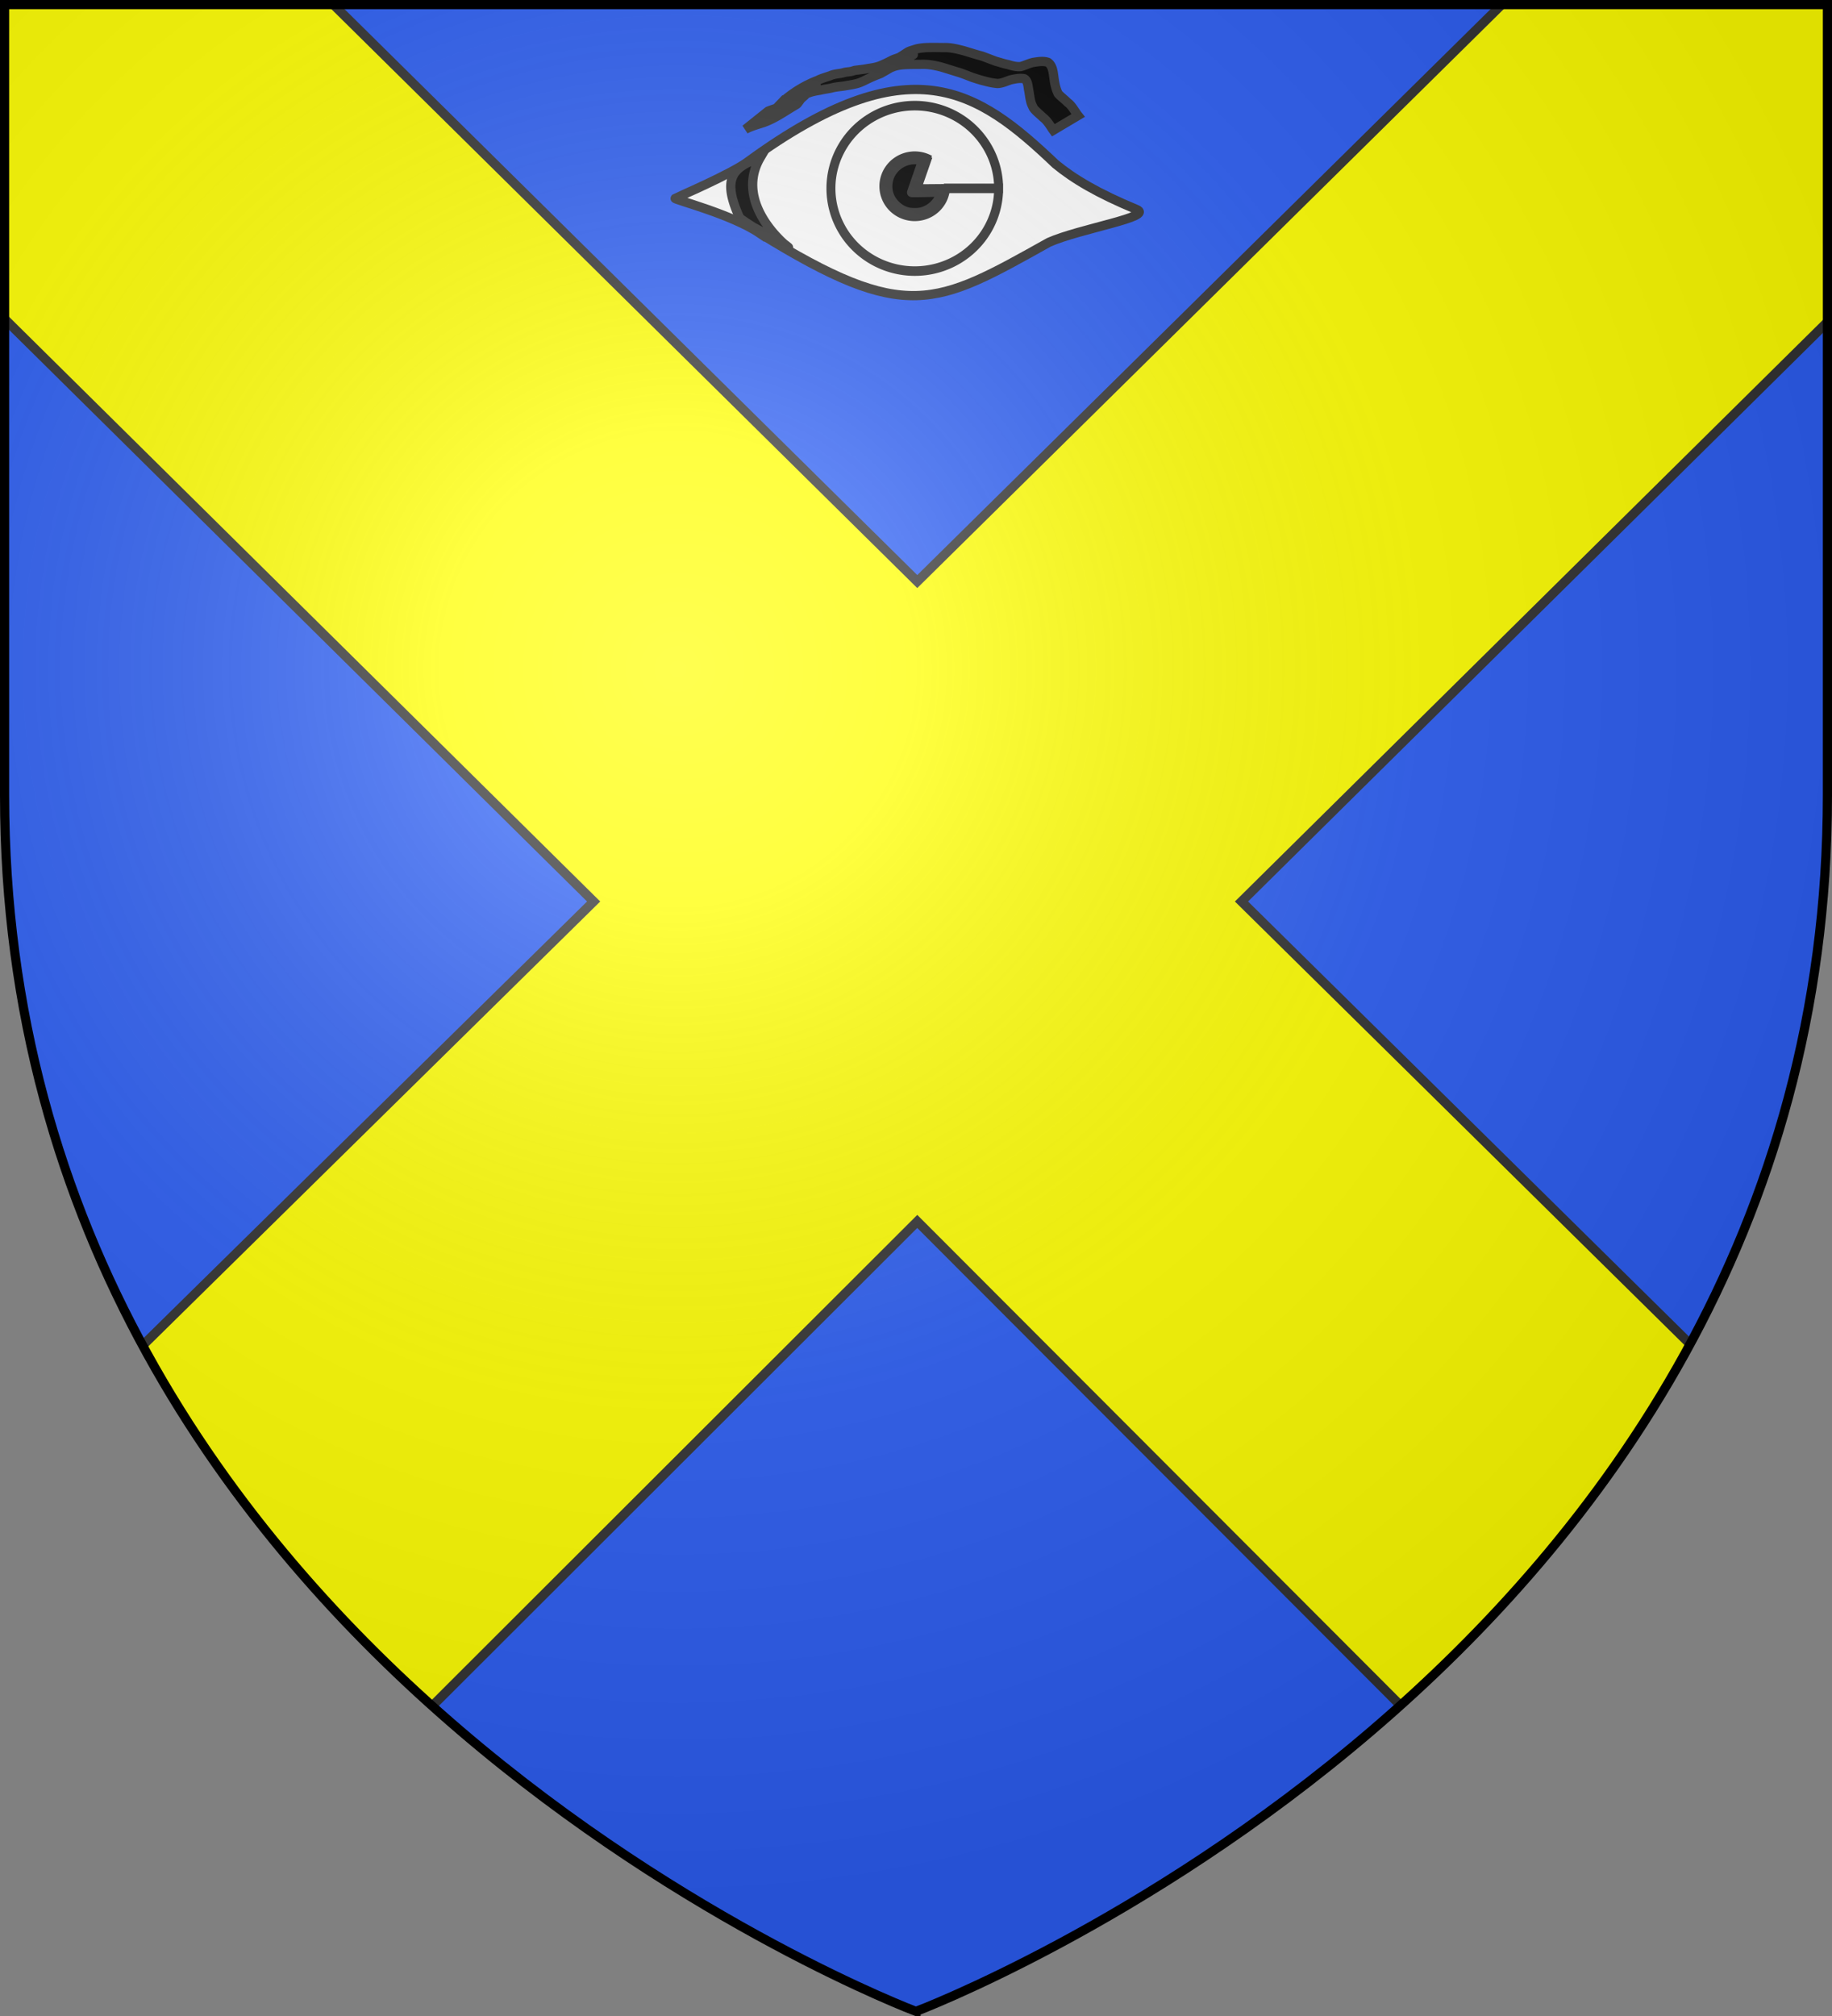
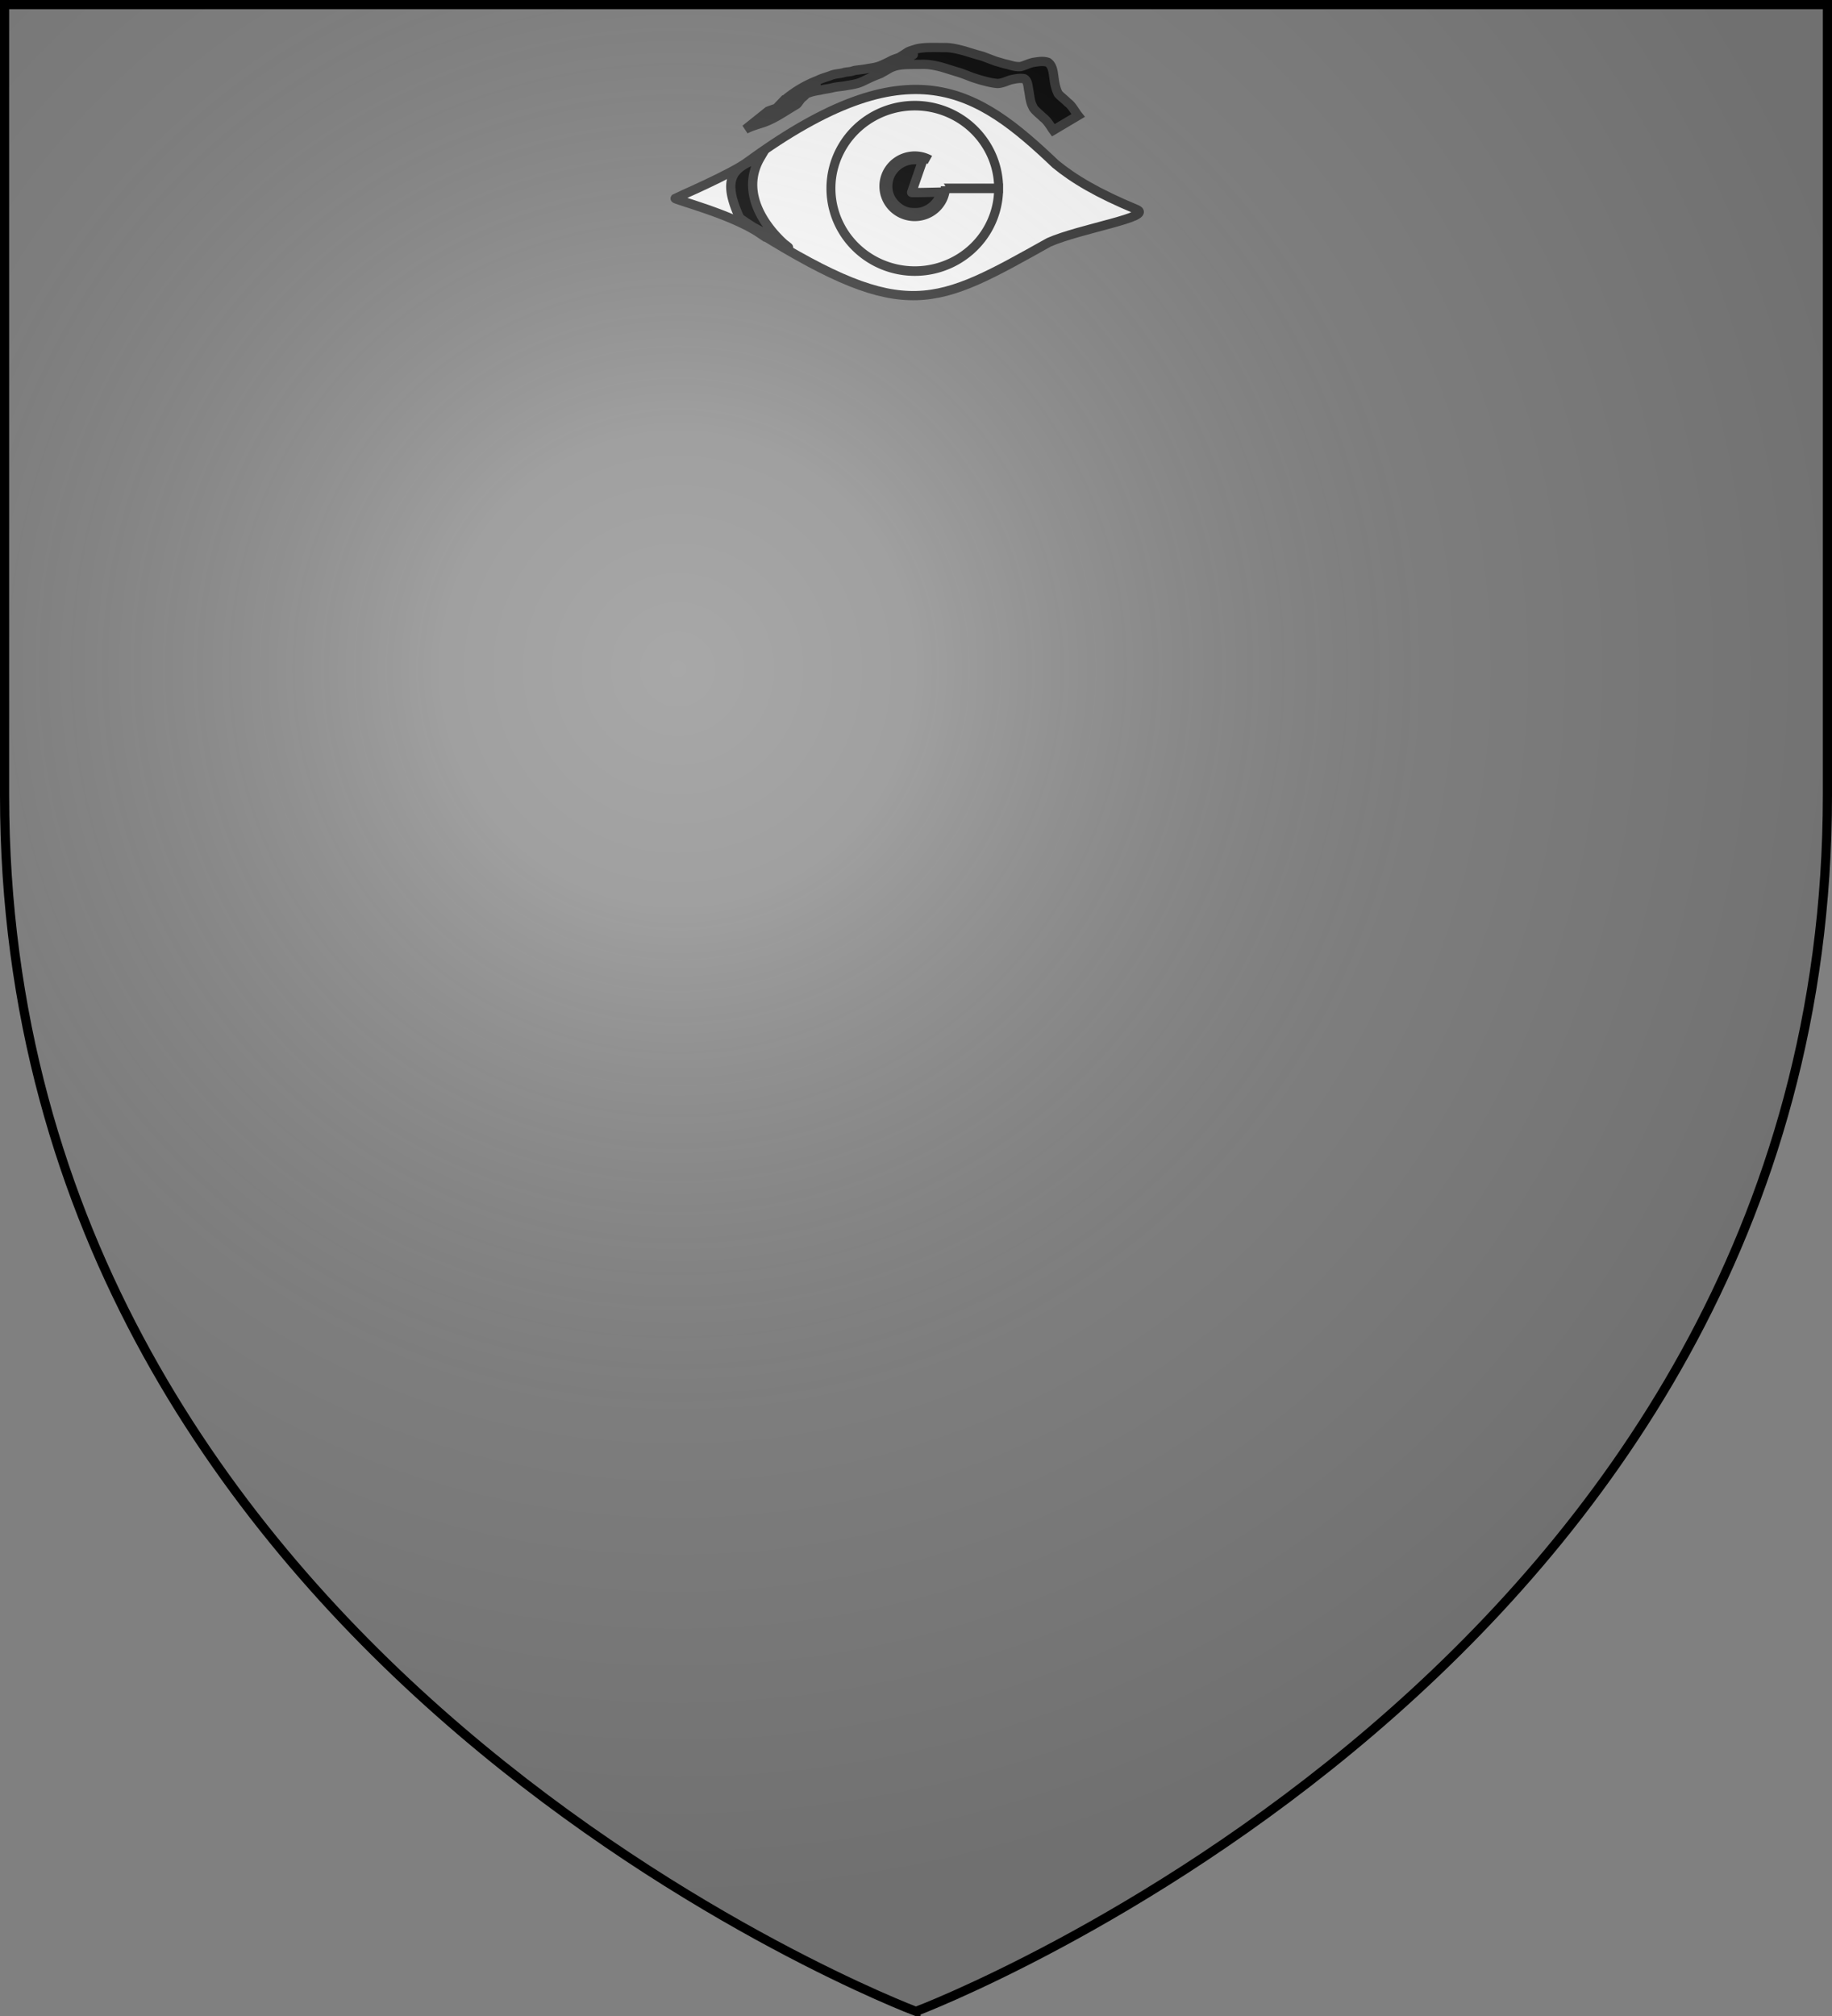
<svg xmlns="http://www.w3.org/2000/svg" xmlns:xlink="http://www.w3.org/1999/xlink" width="600" height="660" version="1.0">
  <rect width="100%" height="100%" fill="#808080" stroke="none" />
  <desc>Flag of Canton of Valais (Wallis)</desc>
  <defs>
    <radialGradient xlink:href="#b" id="d" cx="221.445" cy="226.331" r="300" fx="221.445" fy="226.331" gradientTransform="matrix(1.353 0 0 1.35 -77.63 -86.514)" gradientUnits="userSpaceOnUse" />
    <linearGradient id="b">
      <stop offset="0" style="stop-color:#fff;stop-opacity:.314" />
      <stop offset=".19" style="stop-color:#fff;stop-opacity:.251" />
      <stop offset=".6" style="stop-color:#6b6b6b;stop-opacity:.125" />
      <stop offset="1" style="stop-color:#000;stop-opacity:.125" />
    </linearGradient>
    <clipPath id="c">
      <path d="M272.263 595.758S3.07 494.361 3.07 236.67V3.262h538.387V236.67c0 257.691-269.194 359.088-269.194 359.088z" style="fill:none;stroke:#000;stroke-width:2.707;stroke-linecap:butt;stroke-linejoin:miter;stroke-miterlimit:4;stroke-opacity:1;stroke-dasharray:none" />
    </clipPath>
  </defs>
  <g style="display:inline">
-     <path d="M300 658.5s298.5-112.436 298.5-398.182V1.5H1.5v258.818C1.5 546.064 300 658.5 300 658.5" style="fill:#2b5df2;fill-opacity:1;fill-rule:evenodd;stroke:none" />
-   </g>
+     </g>
  <g style="display:inline">
    <g clip-path="url(#c)" style="stroke:#313131;stroke-width:2.732;stroke-miterlimit:4;stroke-opacity:1;stroke-dasharray:none;display:inline" transform="matrix(1.109 0 0 1.109 -1.904 -2.117)">
-       <path d="M1.815 1.537v93.266l175.217 173.233L42.217 400.698c13.884 30.997 41.633 64.766 85.32 106.642l145.068-144.86 144.254 144.434c41.579-36.072 69.662-74.282 85.708-106.505L368.35 268.036 543.566 94.803V1.537l-96.772.169-174.19 171.885L98.587 1.706z" style="fill:#ff0;fill-opacity:1;stroke:#313131;stroke-width:2.732;stroke-linecap:butt;stroke-linejoin:miter;stroke-miterlimit:4;stroke-opacity:1;stroke-dasharray:none" />
      <g style="stroke:#313131;stroke-width:2.732;stroke-miterlimit:4;stroke-opacity:1;stroke-dasharray:none">
        <g style="stroke:#313131;stroke-width:2.732;stroke-miterlimit:4;stroke-opacity:1;stroke-dasharray:none">
          <path d="M226.741 82.629c-8.344-5.63-25.323-9.934-24.94-10.275.148-.131 16.918-7.283 21.646-10.94 47.714-34.743 67.56-21.194 90.672.793 5.417 4.46 12.505 8.673 23.967 13.428 5.244 2.176-16.59 5.6-25.887 9.693-33.547 18.755-42.126 24.093-85.458-2.699z" style="fill:#fff;fill-opacity:1;fill-rule:nonzero;stroke:#313131;stroke-width:2.732;stroke-miterlimit:4;stroke-opacity:1;stroke-dasharray:none" transform="translate(-.71 -11.89)" />
          <path d="M479.671 210.373a23.763 21.98 0 1 1 0-.002l-23.763.002z" style="fill:#fff;fill-opacity:1;fill-rule:nonzero;stroke:#313131;stroke-width:2.539;stroke-miterlimit:4;stroke-opacity:1;stroke-dasharray:none" transform="matrix(1.042 0 0 1.111 -203.186 -176.206)" />
          <path d="M423.095 218.927a9.066 8.922 0 1 1-4.604-7.767" style="fill:#fff;fill-opacity:1;fill-rule:nonzero;stroke:#313131;stroke-width:2.732;stroke-miterlimit:4;stroke-opacity:1;stroke-dasharray:none" transform="translate(-142.172 -162.034)" />
-           <path d="m276.456 59.921-3.356 9.643 8.655-.07" style="fill:none;stroke:#313131;stroke-width:2.732;stroke-linecap:butt;stroke-linejoin:miter;stroke-miterlimit:4;stroke-opacity:1;stroke-dasharray:none" transform="translate(-.71 -11.89)" />
          <path d="M270.519 76.369c-1.393-.368-2.527-1.026-3.608-2.094-1.687-1.666-2.447-3.677-2.29-6.062.298-4.568 4.665-7.945 9.27-7.169.862.146 1.013.211.934.406-.199.498-3.176 9.094-3.176 9.17 0 .045 1.966.038 4.369-.015l4.368-.098-.075.322c-.042.178-.3.8-.573 1.382-.927 1.975-2.94 3.593-5.186 4.166-1.047.267-3.004.263-4.033-.008zM226.967 60.299c-9.336 15.876 13.65 30.432 7.15 25.583l-9.362-5.1c-1.315-.857-2.638-1.69-3.887-2.643-5.447-11.929-1.942-14.958 6.099-17.84zM229.254 46.61c1.793-.688 3.637-1.211 5.45-1.846 2.75-1.22 6.612-3.487-5.264 3.138-.19.106.37-.23.546-.357.523-.38.491-.396.93-.884.815-1 1.736-1.904 2.625-2.836a33.7 33.7 0 0 1 10.37-6.315c1.211-.628 2.546-.935 3.815-1.411 1.191-.524 2.51-.502 3.746-.82.755-.267 1.578-.23 2.349-.397.35-.075.685-.215 1.035-.299 1.347-.184 2.683-.3 4.014-.577 1.195-.167 2.355-.35 3.48-.794 1.144-.452 2.243-1.011 3.343-1.57 1.104-.597 2.46-.763 3.473-1.494-17.806 10.233.679-.386 1.018-.581 2.226-1.284-4.454 2.566-6.687 3.839-.21.12.409-.26.619-.379 8.074-4.568 5.067-3.57 8.713-4.711 1.339-.38 2.729-.457 4.111-.494 1.398-.018 2.795.009 4.192.022 2.066-.062 4.059.443 6.039.96 1.749.533 3.494 1.093 5.265 1.55 1.394.494 2.764 1.055 4.158 1.555 1.182.306 2.316.728 3.521.943 1.22.373 2.496.724 3.779.592 1.274-.349 2.433-.957 3.728-1.234 1.425-.205 2.918-.497 4.303.001 1.276.894 1.501 2.63 1.69 4.07.246 1.86.491 3.55 1.352 5.231.852.899 1.864 1.629 2.73 2.528 1.086.753 1.71 1.901 2.46 2.951.425.658.205.355.65.914l-7.324 4.353c-.455-.624-.24-.304-.647-.959-.703-1.037-1.37-2.067-2.398-2.823-.932-.939-2.036-1.713-2.822-2.783-.221-.462-.535-1.079-.683-1.564-.388-1.274-.47-2.63-.75-3.928-.156-1.033-.247-2.63-1.286-3.172-1.328-.239-2.702.047-4 .339-1.28.408-2.514 1.033-3.88 1.08-1.32-.105-2.604-.389-3.88-.739-1.211-.28-2.39-.682-3.572-1.064-1.361-.52-2.713-1.078-4.104-1.508-1.73-.522-3.45-1.074-5.182-1.587-1.959-.498-3.94-.851-5.973-.75-1.408.004-2.815 0-4.222.045-1.329.069-2.66.204-3.917.674-3.05 1.26-.89.405 5.852-3.537.205-.12-.412.236-.617.355-2.617 1.522-5.255 3.008-7.848 4.57-.331.2 20.185-11.696-1.01.574-1.17.459-2.345.913-3.48 1.456-1.125.534-2.223 1.142-3.426 1.49-1.165.324-2.349.49-3.539.697-1.333.235-2.696.278-4.01.628-1.118.28-2.275.373-3.393.664-1.243.196-2.48.416-3.653.891-1.293.421-2.568.889-3.793 1.485-2.783 1.45-1.322.699 6.177-3.626.183-.106-.354.23-.534.341a12.4 12.4 0 0 0-1.509 1.056c-.45.453-.843.967-1.286 1.417-.447.454-1.02.804-1.382 1.35-.11.154-.693.978-.831 1.111-.161.156-.352.28-.545.393-3.208 1.877-5.921 3.872-9.271 5.094-1.861.626-3.782 1.117-5.524 2.048z" style="fill:#000;fill-opacity:1;fill-rule:nonzero;stroke:#313131;stroke-width:2.732;stroke-miterlimit:4;stroke-opacity:1;stroke-dasharray:none" transform="translate(-.71 -11.89)" />
        </g>
      </g>
    </g>
  </g>
  <g style="display:inline">
    <path d="M300 658.5s298.5-112.436 298.5-398.182V1.5H1.5v258.818C1.5 546.064 300 658.5 300 658.5" style="fill:url(#d);fill-opacity:1;fill-rule:evenodd;stroke:none" />
  </g>
  <path d="M300 658.5S1.5 546.064 1.5 260.319V1.5h597v258.818c0 285.745-298.5 398.18-298.5 398.18z" style="fill:none;stroke:#000;stroke-width:3.002;stroke-linecap:butt;stroke-linejoin:miter;stroke-miterlimit:4;stroke-opacity:1;stroke-dasharray:none" />
</svg>